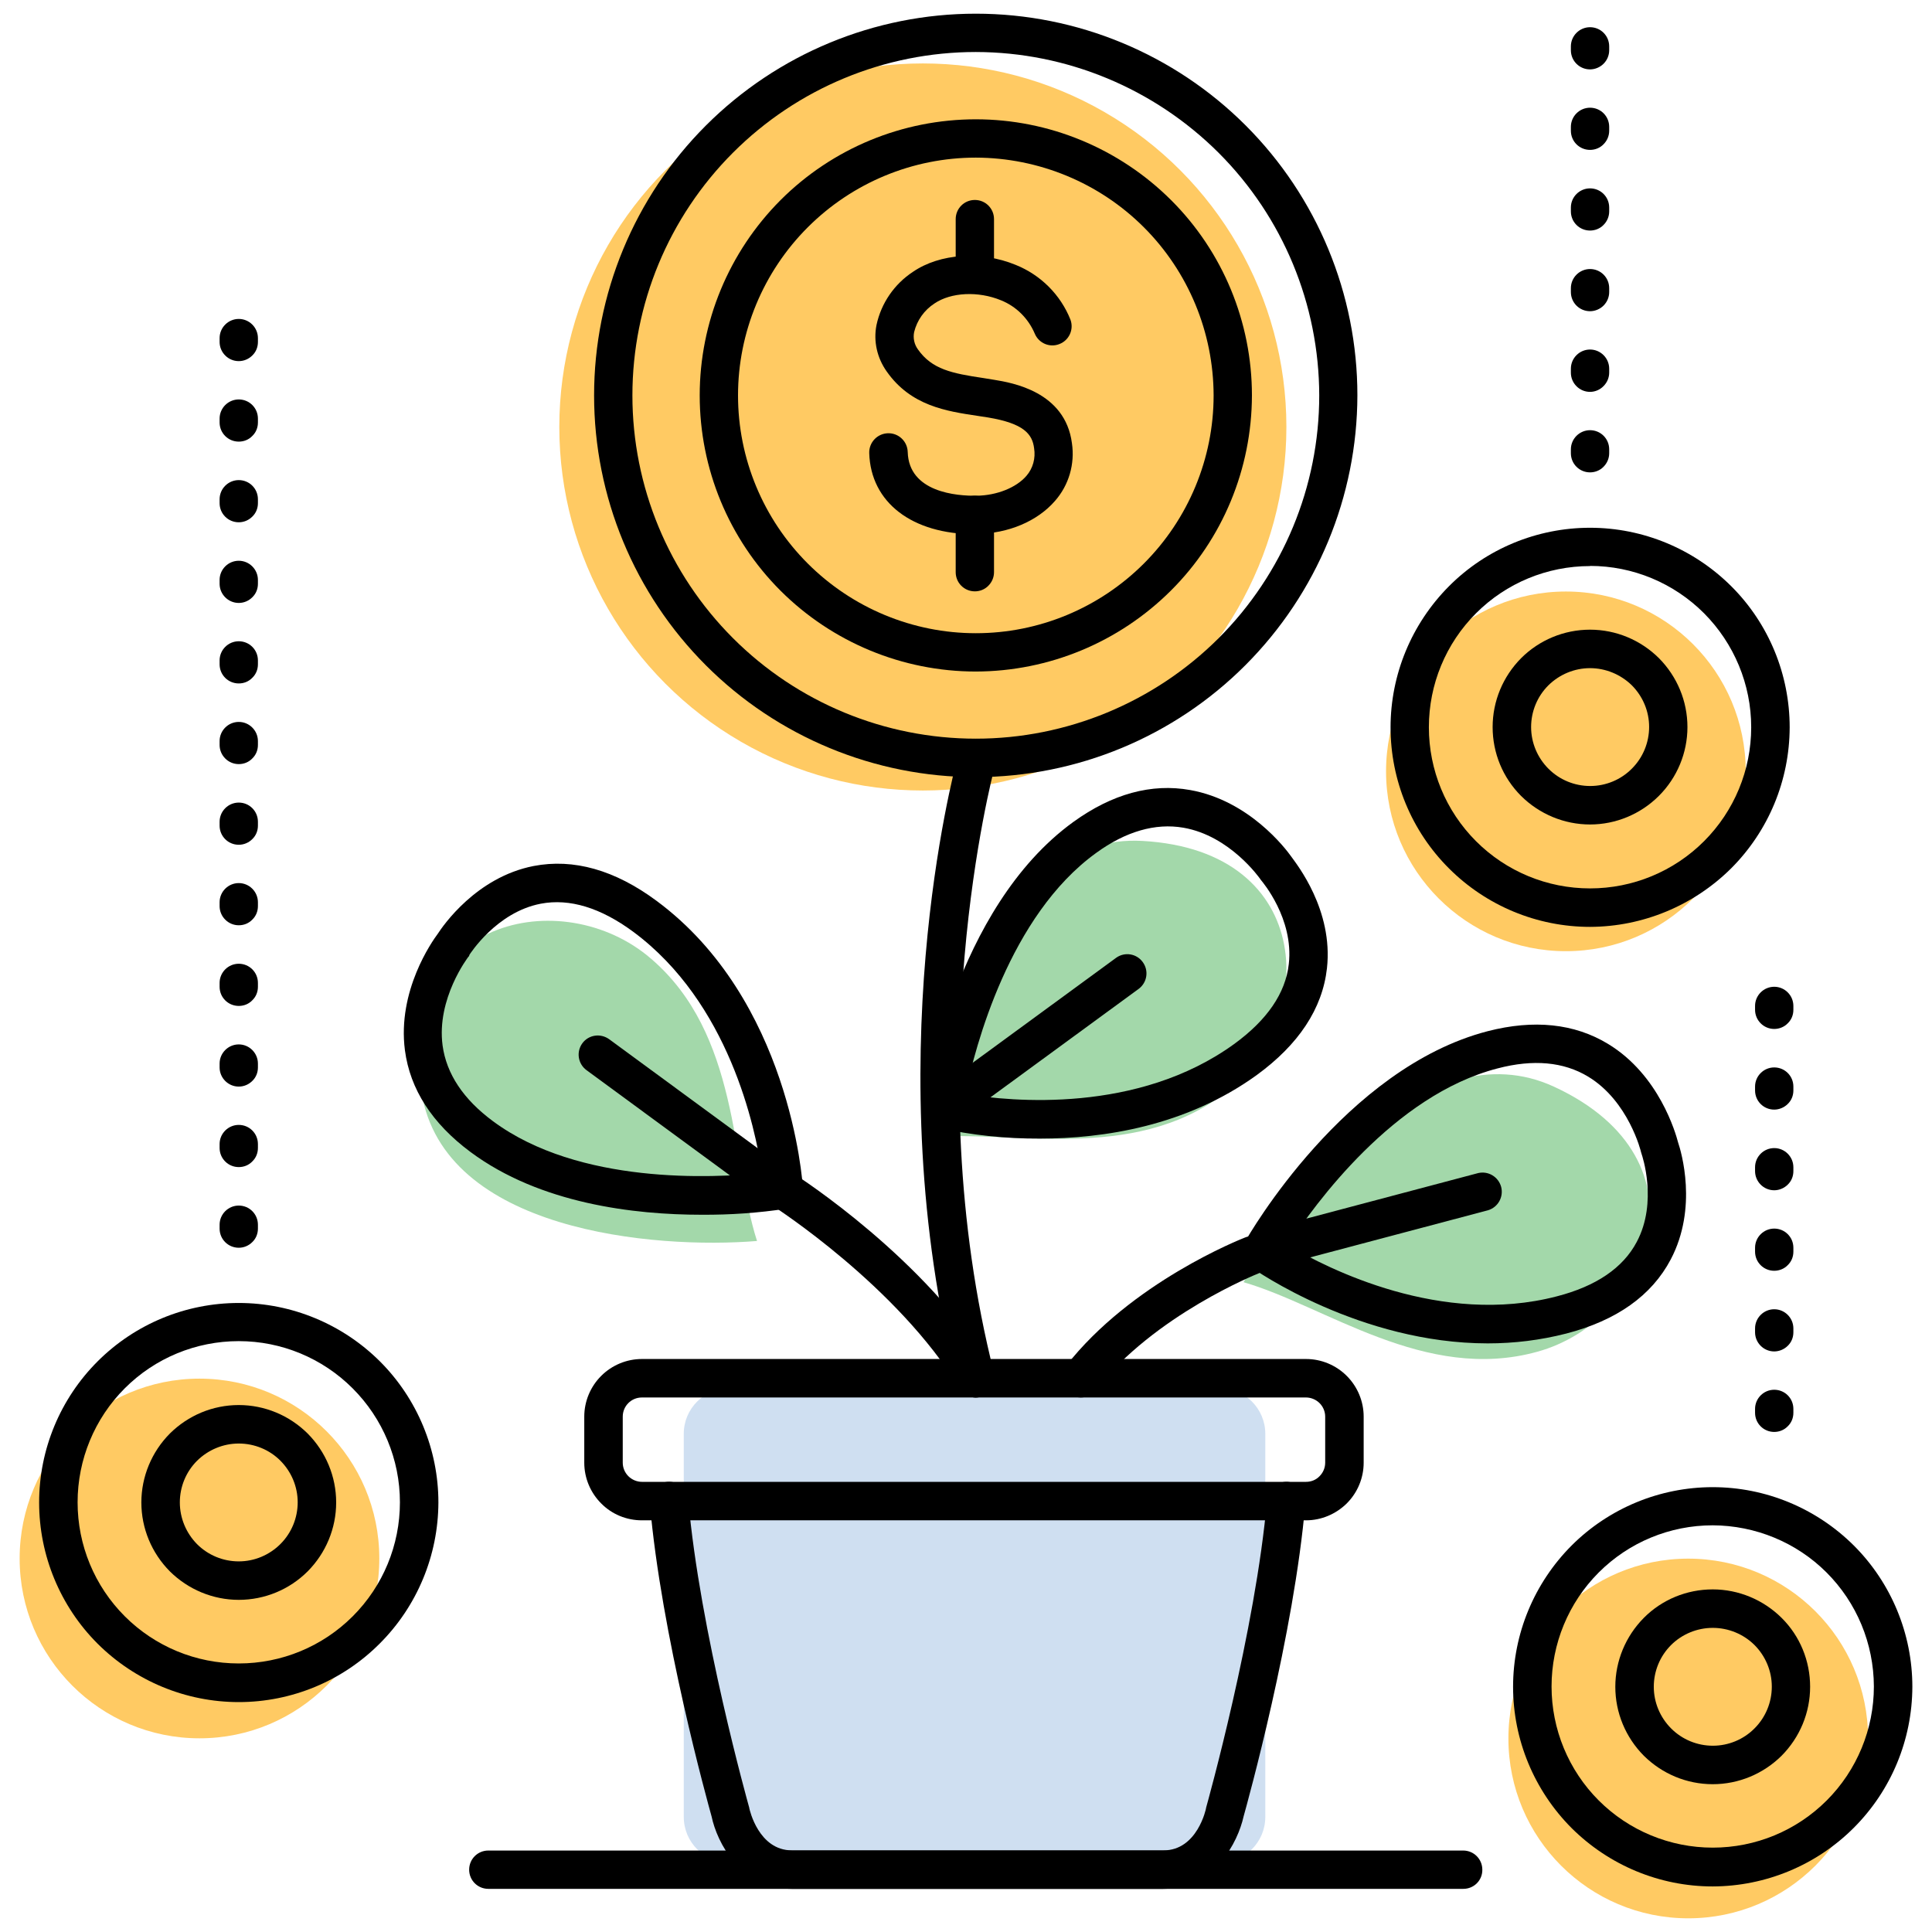
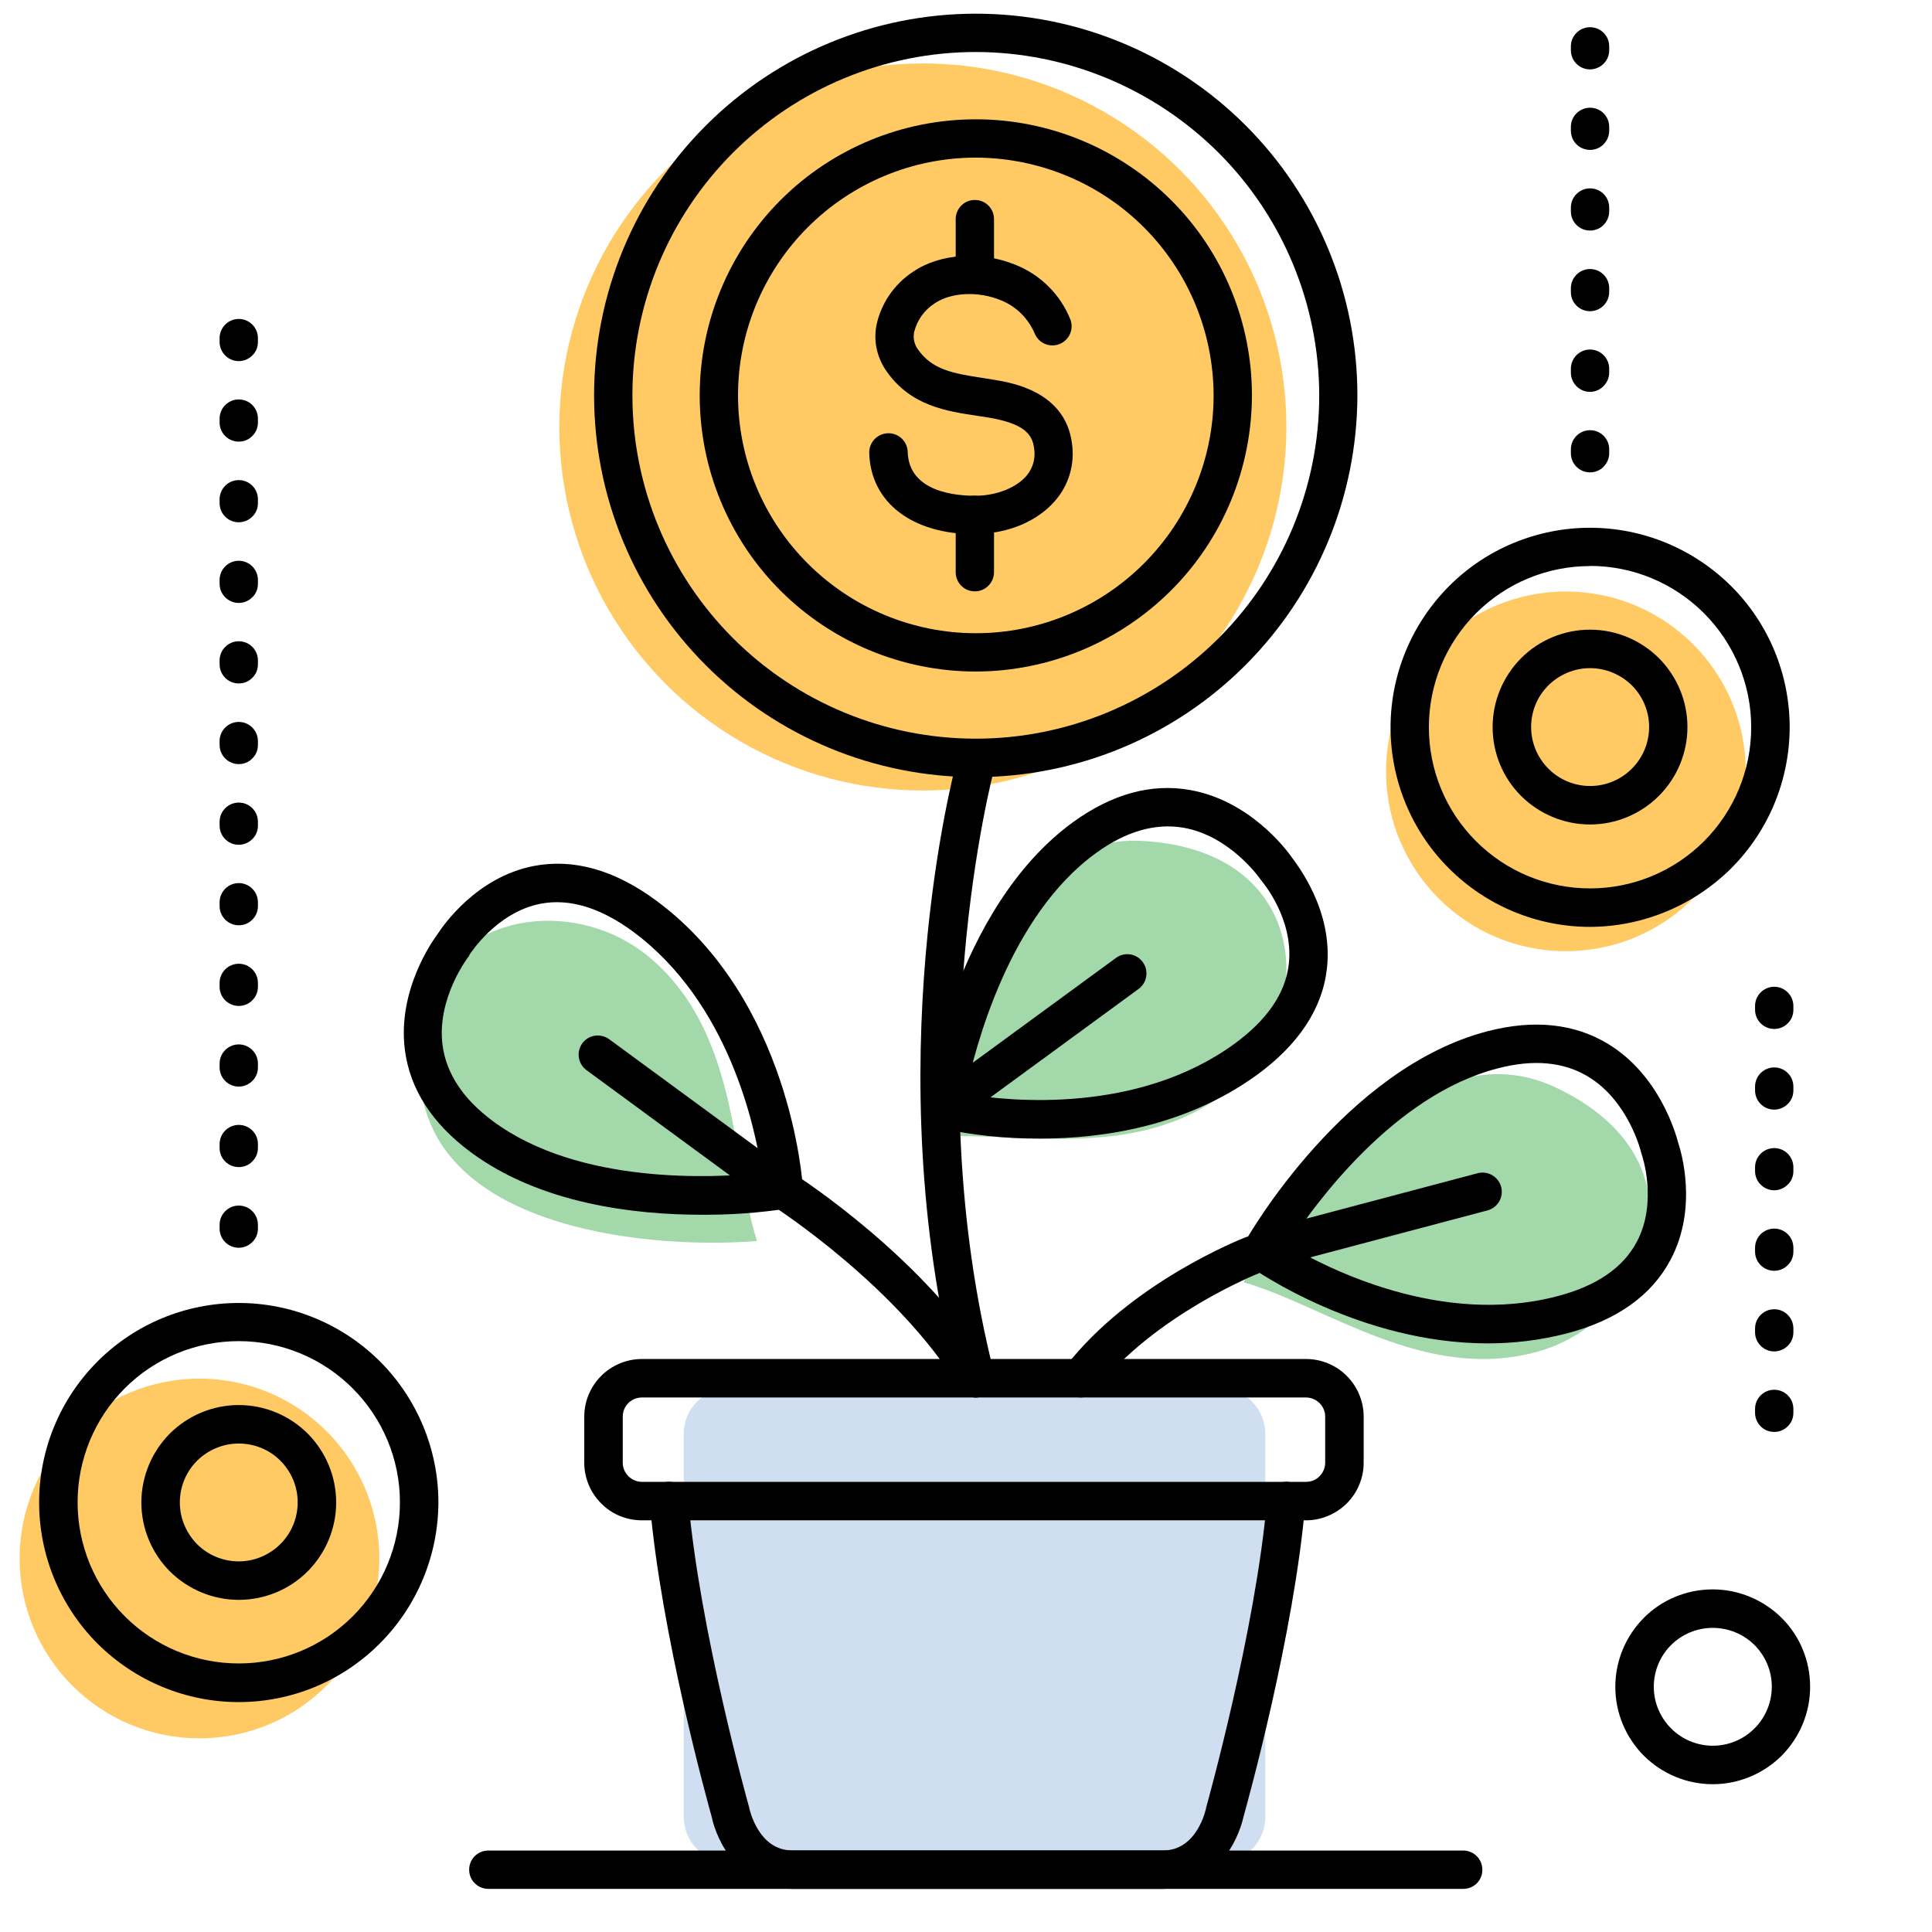
<svg xmlns="http://www.w3.org/2000/svg" version="1.1" id="Layer_1" x="0px" y="0px" viewBox="0 0 1200 1200" style="enable-background:new 0 0 1200 1200;" xml:space="preserve">
  <style type="text/css">
	.st0{fill:#FFCA63;}
	.st1{fill:#A3D8AA;}
	.st2{fill:#CFDFF1;}
</style>
  <g>
    <g>
      <circle class="st0" cx="123.9" cy="968" r="111.7" />
-       <circle class="st0" cx="1048.6" cy="1079.8" r="111.7" />
      <circle class="st0" cx="972.6" cy="479.1" r="111.7" />
      <circle class="st0" cx="573.2" cy="265.2" r="225.8" />
      <path class="st1" d="M709.4,522.3c-87.5-4.8-126,120.8-134.3,184.2c52.7-5.1,127.8,16.3,185.4-27.3    C818.1,635.6,818.8,528.3,709.4,522.3z" />
      <path class="st1" d="M261.8,678.4c13.8,86.5,144.7,97.6,208.4,92.4c-16.2-50.4-11-128.4-65.9-175.4    C349.6,548.2,244.6,570.3,261.8,678.4z" />
      <path class="st1" d="M965.3,675c-79.5-36.8-161.8,65.6-192.9,121.4c50.9,14.7,112.7,62.5,182.4,43.2    C1024.4,820.5,1064.7,721,965.3,675z" />
      <path class="st2" d="M453.1,862.2h304.4c15.7,0,28.4,12.7,28.4,28.4v237.9c0,15.7-12.7,28.4-28.4,28.4H453.1    c-15.7,0-28.4-12.7-28.4-28.4V890.7C424.6,875,437.4,862.2,453.1,862.2z" />
    </g>
    <g>
-       <path d="M1063.8,1171.7c-32.9,0-64.4-13.1-87.7-36.3c-23.2-23.3-36.3-54.8-36.3-87.7c0-32.9,13.1-64.4,36.3-87.7    c23.2-23.2,54.8-36.3,87.7-36.3c32.9,0,64.4,13.1,87.7,36.3c23.2,23.2,36.3,54.8,36.3,87.7c-0.1,32.9-13.1,64.3-36.4,87.6    C1128.2,1158.5,1096.7,1171.6,1063.8,1171.7z M1063.8,947.4c-26.6,0-52,10.5-70.8,29.3c-18.8,18.8-29.3,44.3-29.3,70.8    s10.5,52,29.3,70.8c18.8,18.8,44.3,29.3,70.8,29.3c26.6,0,52-10.5,70.8-29.3c18.8-18.8,29.3-44.3,29.3-70.8    c-0.1-26.6-10.6-52-29.4-70.8C1115.8,958,1090.3,947.5,1063.8,947.4z" />
      <path d="M987.6,575.7c-32.9,0-64.4-13.1-87.6-36.3c-23.3-23.2-36.3-54.8-36.3-87.6c0-32.9,13.1-64.4,36.3-87.7    c23.2-23.3,54.8-36.3,87.6-36.3c32.9,0,64.4,13.1,87.7,36.3c23.3,23.2,36.3,54.8,36.3,87.7c-0.1,32.9-13.1,64.3-36.4,87.6    C1051.9,562.5,1020.4,575.6,987.6,575.7z M987.6,351.6c-26.6,0-52,10.5-70.8,29.3c-18.8,18.8-29.3,44.2-29.3,70.8    c0,26.6,10.5,52,29.3,70.8c18.8,18.8,44.2,29.3,70.8,29.3c26.6,0,52-10.5,70.8-29.3c18.8-18.8,29.3-44.2,29.3-70.8    c0-26.6-10.6-52-29.3-70.8c-18.8-18.8-44.2-29.4-70.8-29.4V351.6z" />
      <path d="M148.3,1057.2c-32.9,0-64.4-13.1-87.7-36.3c-23.2-23.2-36.3-54.8-36.3-87.7c0-32.9,13.1-64.4,36.3-87.6    c23.3-23.3,54.8-36.3,87.7-36.3s64.4,13.1,87.7,36.3c23.2,23.2,36.3,54.8,36.3,87.6c-0.1,32.9-13.2,64.4-36.4,87.6    C212.7,1044.1,181.2,1057.2,148.3,1057.2z M148.3,833c-26.6,0-52,10.5-70.8,29.3c-18.8,18.8-29.3,44.3-29.3,70.8    c0,26.6,10.5,52,29.3,70.8c18.8,18.8,44.2,29.3,70.8,29.3s52-10.5,70.8-29.3c18.8-18.8,29.3-44.2,29.3-70.8    c0-26.6-10.6-52-29.4-70.8C200.3,843.6,174.9,833,148.3,833z" />
      <path d="M605.5,331.8c-39,0-64.7-19.7-65.6-50.4c-0.2-6.6,5-12.1,11.6-12.3c6.6-0.2,12.1,5,12.3,11.6    c0.7,25.1,30.4,27.4,42.9,27.2c12.5-0.2,24.5-5,30.8-12.3c4.1-4.7,5.8-11,4.8-17.2c-1.1-8.8-6.4-15.4-28.6-19.1l-6.5-1    c-19.4-2.9-41.4-6.2-56.4-27.5c-6-8.4-8.4-18.8-6.4-28.9c2.9-13.6,11.1-25.5,22.7-33.1c16.7-11.4,42.3-13.1,63.7-4.3    c15.5,6.2,27.9,18.5,34.1,34.1c2.2,6.1-0.9,12.8-6.9,15.1c-6,2.4-12.8-0.5-15.3-6.5c-4-9.4-11.5-16.9-21-20.7    c-14.1-5.8-31-5-41.3,2c-6.3,4.1-10.8,10.4-12.6,17.7c-0.8,3.8,0.1,7.8,2.4,10.9c8.7,12.3,21,14.8,40.5,17.7    c2.3,0.4,4.6,0.7,6.8,1.1c10.9,1.8,44.1,7.2,48.3,39.4c1.9,12.9-1.9,26-10.5,35.8c-10.9,12.6-29,20.3-48.5,20.5L605.5,331.8z" />
      <path d="M605.5,181.7c-6.6,0-11.9-5.3-11.9-11.9v-33.7c0-6.6,5.3-11.9,11.9-11.9c6.6,0,11.9,5.3,11.9,11.9v33.7    c0,3.2-1.3,6.2-3.5,8.4C611.7,180.5,608.6,181.7,605.5,181.7z" />
      <path d="M605.5,367.3c-6.6,0-11.9-5.3-11.9-11.9v-35.6c0-6.6,5.3-11.9,11.9-11.9c6.6,0,11.9,5.3,11.9,11.9v35.6    c0,3.2-1.3,6.2-3.5,8.4C611.7,366.1,608.6,367.3,605.5,367.3z" />
      <path d="M606.1,482.7c-62.9,0-123.2-25-167.6-69.4C394,368.8,369,308.5,369,245.6c0-62.9,25-123.2,69.4-167.6    C482.9,33.5,543.2,8.5,606.1,8.5c62.9,0,123.2,25,167.6,69.4c44.5,44.5,69.4,104.8,69.4,167.6c-0.1,62.9-25.1,123.1-69.5,167.6    C729.2,457.6,669,482.6,606.1,482.7L606.1,482.7z M606.1,32.3c-56.6,0-110.8,22.5-150.8,62.5c-40,40-62.5,94.2-62.5,150.8    c0,56.6,22.5,110.8,62.5,150.8c40,40,94.2,62.4,150.8,62.4c56.5,0,110.8-22.5,150.8-62.4c40-40,62.5-94.2,62.5-150.8    c-0.1-56.5-22.5-110.7-62.5-150.7C716.8,54.9,662.6,32.4,606.1,32.3L606.1,32.3z" />
      <path d="M606.1,417.1c-45.5,0-89.1-18.1-121.3-50.2c-32.2-32.2-50.2-75.8-50.2-121.3c0-45.5,18.1-89.1,50.2-121.3    c32.2-32.2,75.8-50.2,121.3-50.2c45.5,0,89.1,18.1,121.3,50.2s50.2,75.8,50.2,121.3c-0.1,45.5-18.1,89.1-50.3,121.2    S651.6,417,606.1,417.1L606.1,417.1z M606.1,97.9c-39.2,0-76.7,15.6-104.4,43.3c-27.7,27.7-43.3,65.3-43.3,104.4    c0,39.2,15.6,76.7,43.3,104.4c27.7,27.7,65.3,43.3,104.4,43.3c39.2,0,76.7-15.6,104.4-43.3s43.3-65.3,43.3-104.4    c-0.1-39.1-15.6-76.7-43.3-104.4S645.2,98,606.1,97.9L606.1,97.9z" />
      <path d="M491.7,1173.2c-31.9,0-46.4-29.1-49.7-44.9c-2.4-8.6-31.4-113-38.4-194.9c-0.6-6.6,4.3-12.4,10.9-13    c6.6-0.6,12.4,4.3,13,10.9c7,81.4,37.4,189.8,37.7,190.9c0.1,0.3,0.2,0.6,0.2,0.9c0.2,1,5.8,26.2,26.5,26.2h230.8    c21,0,26.4-25.9,26.4-26.2c0-0.3,0.1-0.6,0.2-0.9c0.3-1.1,30.7-109.7,37.7-190.9c0.3-3.2,1.8-6.1,4.2-8.1c2.4-2,5.6-3,8.7-2.8    c6.6,0.6,11.5,6.4,10.9,13c-7,81.9-36,186.3-38.4,194.9c-3.5,15.8-18,44.9-49.9,44.9H491.7z" />
      <path d="M811.2,944.3H398.7c-9.5,0-18.6-3.7-25.3-10.5c-6.7-6.7-10.5-15.8-10.5-25.3v-28.6c0-9.5,3.8-18.6,10.5-25.3    c6.7-6.7,15.8-10.5,25.3-10.5h412.5c9.5,0,18.6,3.8,25.3,10.5c6.7,6.7,10.5,15.8,10.5,25.3v28.6c0,9.5-3.8,18.6-10.5,25.3    C829.7,940.5,820.6,944.3,811.2,944.3z M398.7,868c-6.6,0-11.9,5.3-11.9,11.9v28.6c0,3.2,1.3,6.2,3.5,8.4c2.2,2.2,5.3,3.5,8.4,3.5    h412.5c3.2,0,6.2-1.2,8.4-3.5c2.2-2.2,3.5-5.2,3.5-8.4v-28.6c0-3.2-1.3-6.2-3.5-8.4c-2.2-2.2-5.3-3.5-8.4-3.5H398.7z" />
      <path d="M606.1,868c-5.5,0-10.2-3.7-11.6-9c-50.3-197.9-2-379.9,0-387.5c1.7-6.4,8.3-10.1,14.6-8.4c6.4,1.7,10.1,8.3,8.4,14.6    c-0.5,1.8-48.6,183.8,0,375.4c0.8,3.1,0.3,6.3-1.3,9c-1.6,2.7-4.3,4.7-7.3,5.5C608,867.9,607.1,868,606.1,868L606.1,868z" />
      <path d="M435.9,754.5c-41.9,0-100.4-6.8-143.7-39c-23.8-17.7-37.5-38.9-40.7-63.2c-4.8-36.9,16.9-67.6,20.4-72.3    c3.2-4.9,23.8-35.1,59.5-42.1c24.8-4.8,50.5,2.4,76.5,21.7c82.6,61.2,90.6,173.8,90.8,178.6c0.4,6.1-3.9,11.5-10,12.5    C471.1,753.4,453.5,754.6,435.9,754.5L435.9,754.5z M290.9,594.3c-0.2,0.3-19.9,25.9-16,55.1c2.4,17.6,12.9,33.4,31.3,47    c53.4,39.6,137,35.3,167.1,32.2c-4.2-28.6-20.6-105.8-79.9-149.8c-20.3-15-39.6-20.9-57.5-17.5c-27.7,5.3-44.1,31.5-44.3,31.7    C291.5,593.6,291.3,594,290.9,594.3L290.9,594.3z" />
      <path d="M924.1,834.4c-79.1,0-144.1-45.2-147.3-47.5c-5-3.5-6.5-10.3-3.5-15.6c2.4-4.4,62-107.8,150.7-130.8    c28.7-7.4,53.9-4.8,74.8,7.9c31.8,19.3,42,55.5,43.5,61.2c1.9,5.6,12.4,40.5-4.6,72.7c-11.8,22.4-33.6,37.9-64.9,46    C956.8,832.4,940.5,834.4,924.1,834.4L924.1,834.4z M800,773.4c24.9,14.8,95.4,50.4,166.9,31.8c24.5-6.3,41.2-17.7,49.7-33.8    c13.3-24.9,3.2-54.1,3.1-54.4c-0.1-0.3-0.3-0.9-0.4-1.3c0-0.3-7.7-31.8-32.9-47c-15.2-9.2-34.1-10.9-56.2-5.1    C865.7,680.2,816.5,748,800,773.4L800,773.4z" />
      <path d="M645.9,707.2c-21.2,0.1-42.4-2.1-63.1-6.7c-5.9-1.5-9.8-7.2-8.9-13.3c0.7-5,18.5-122.9,92.8-176.7    c24.1-17.4,48.5-24.1,72.5-19.8c36.7,6.5,59.4,36.5,62.8,41.3c3.4,4.8,26.2,33.2,22.2,69.4c-2.8,25.1-17.6,47.4-43.7,66.4    C736.6,699.5,685.3,707.2,645.9,707.2L645.9,707.2z M599.6,679.5c28.6,4.8,107.1,12.3,166.9-31c20.5-14.9,32-31.6,34-49.8    c3.2-28.2-16.7-51.3-16.9-51.6c-0.3-0.4-0.6-0.7-0.9-1.2c-0.3-0.4-18.7-26.8-47.7-31.8c-17.4-3-35.8,2.3-54.2,15.7    C627,568.7,605.7,649.8,599.6,679.5L599.6,679.5z" />
      <path d="M671.3,868c-4.6,0-8.7-2.6-10.7-6.7c-2-4.1-1.5-9,1.3-12.6c40.5-52.1,108.7-79,111.5-80.1c3-1.2,6.3-1.2,9.2,0.1    c2.9,1.3,5.2,3.6,6.4,6.6c1.2,3,1.1,6.3-0.3,9.2c-1.3,2.9-3.7,5.2-6.7,6.3c-1,0.4-65,25.9-101.4,72.5    C678.4,866.3,675,868,671.3,868L671.3,868z" />
      <path d="M606.1,868c-4.2,0-8-2.2-10.2-5.8c-38.6-63.5-114.7-112.4-115.4-112.9c-5.6-3.5-7.2-10.9-3.6-16.5    c3.5-5.6,10.9-7.2,16.4-3.6c3.3,2.1,81.5,52.5,123,120.7c3.4,5.6,1.6,12.9-4,16.3C610.4,867.4,608.3,868,606.1,868z" />
      <path d="M908.9,1173.2H303.3c-6.6,0-11.9-5.3-11.9-11.9c0-6.6,5.3-11.9,11.9-11.9h605.5c6.6,0,11.9,5.3,11.9,11.9    C920.8,1167.9,915.5,1173.2,908.9,1173.2z" />
      <path d="M1102,889.4c-6.6,0-11.9-5.3-11.9-11.9v-2.4c0-6.6,5.4-11.9,11.9-11.9c6.6,0,11.9,5.3,11.9,11.9v2.4    c0,3.2-1.2,6.2-3.5,8.4C1108.2,888.2,1105.1,889.4,1102,889.4z M1102,839.4c-6.6,0-11.9-5.4-11.9-11.9v-2.4    c0-6.6,5.4-11.9,11.9-11.9c6.6,0,11.9,5.4,11.9,11.9v2.4c0,3.2-1.2,6.2-3.5,8.4C1108.2,838.1,1105.1,839.4,1102,839.4z     M1102,789.3c-6.6,0-11.9-5.3-11.9-11.9V775c0-6.6,5.4-11.9,11.9-11.9c6.6,0,11.9,5.3,11.9,11.9v2.4c0,3.2-1.2,6.2-3.5,8.4    C1108.2,788.1,1105.1,789.3,1102,789.3z M1102,739.3c-6.6,0-11.9-5.4-11.9-11.9v-2.4c0-6.6,5.4-11.9,11.9-11.9    c6.6,0,11.9,5.4,11.9,11.9v2.4c0,3.2-1.2,6.2-3.5,8.4C1108.2,738,1105.1,739.3,1102,739.3z M1102,689.2c-6.6,0-11.9-5.3-11.9-11.9    v-2.4c0-6.6,5.4-11.9,11.9-11.9c6.6,0,11.9,5.3,11.9,11.9v2.4c0,3.2-1.2,6.2-3.5,8.4C1108.2,687.9,1105.1,689.2,1102,689.2z     M1102,639.1c-6.6,0-11.9-5.4-11.9-11.9v-2.4c0-6.6,5.4-11.9,11.9-11.9c6.6,0,11.9,5.4,11.9,11.9v2.4c0,3.2-1.2,6.2-3.5,8.4    C1108.2,637.9,1105.1,639.1,1102,639.1z" />
      <path d="M987.6,293.4c-6.6,0-11.9-5.3-11.9-11.9v-2.4c0-6.6,5.4-11.9,11.9-11.9c6.6,0,11.9,5.3,11.9,11.9v2.4    c0,3.2-1.3,6.2-3.5,8.4C993.8,292.2,990.7,293.4,987.6,293.4z M987.6,243.4c-6.6,0-11.9-5.4-11.9-11.9V229    c0-6.6,5.4-11.9,11.9-11.9c6.6,0,11.9,5.4,11.9,11.9v2.4c0,3.2-1.3,6.2-3.5,8.4C993.8,242.1,990.7,243.4,987.6,243.4z     M987.6,193.3c-6.6,0-11.9-5.3-11.9-11.9V179c0-6.6,5.4-11.9,11.9-11.9c6.6,0,11.9,5.3,11.9,11.9v2.4c0,3.2-1.3,6.2-3.5,8.4    C993.8,192,990.7,193.3,987.6,193.3z M987.6,143.2c-6.6,0-11.9-5.3-11.9-11.9v-2.4c0-6.6,5.4-11.9,11.9-11.9    c6.6,0,11.9,5.3,11.9,11.9v2.4c0,3.2-1.3,6.2-3.5,8.4C993.8,142,990.7,143.2,987.6,143.2z M987.6,93.1c-6.6,0-11.9-5.3-11.9-11.9    v-2.4c0-6.6,5.4-11.9,11.9-11.9c6.6,0,11.9,5.3,11.9,11.9v2.4c0,3.2-1.3,6.2-3.5,8.4C993.8,91.9,990.7,93.1,987.6,93.1z     M987.6,43.1c-6.6,0-11.9-5.3-11.9-11.9v-2.4c0-6.6,5.4-11.9,11.9-11.9c6.6,0,11.9,5.3,11.9,11.9v2.4c0,3.2-1.3,6.2-3.5,8.4    C993.8,41.8,990.7,43.1,987.6,43.1z" />
      <path d="M148.3,775c-6.6,0-11.9-5.3-11.9-11.9v-2.4c0-6.6,5.4-11.9,11.9-11.9c6.6,0,11.9,5.3,11.9,11.9v2.4c0,3.2-1.2,6.2-3.5,8.4    C154.5,773.7,151.5,775,148.3,775z M148.3,724.9c-6.6,0-11.9-5.3-11.9-11.9v-2.4c0-6.6,5.4-11.9,11.9-11.9    c6.6,0,11.9,5.3,11.9,11.9v2.4c0,3.2-1.2,6.2-3.5,8.4C154.5,723.7,151.5,724.9,148.3,724.9z M148.3,674.9    c-6.6,0-11.9-5.4-11.9-11.9v-2.4c0-6.6,5.4-11.9,11.9-11.9c6.6,0,11.9,5.4,11.9,11.9v2.4c0,3.2-1.2,6.2-3.5,8.4    C154.5,673.6,151.5,674.9,148.3,674.9z M148.3,624.8c-6.6,0-11.9-5.3-11.9-11.9v-2.4c0-6.6,5.4-11.9,11.9-11.9    c6.6,0,11.9,5.3,11.9,11.9v2.4c0,3.2-1.2,6.2-3.5,8.4C154.5,623.6,151.5,624.8,148.3,624.8z M148.3,574.7    c-6.6,0-11.9-5.4-11.9-11.9v-2.4c0-6.6,5.4-11.9,11.9-11.9c6.6,0,11.9,5.4,11.9,11.9v2.4c0,3.2-1.2,6.2-3.5,8.4    C154.5,573.5,151.5,574.7,148.3,574.7z M148.3,524.7c-6.6,0-11.9-5.3-11.9-11.9v-2.4c0-6.6,5.4-11.9,11.9-11.9    c6.6,0,11.9,5.3,11.9,11.9v2.4c0,3.2-1.2,6.2-3.5,8.4C154.5,523.4,151.5,524.7,148.3,524.7z M148.3,474.6    c-6.6,0-11.9-5.4-11.9-11.9v-2.4c0-6.6,5.4-11.9,11.9-11.9c6.6,0,11.9,5.4,11.9,11.9v2.4c0,3.2-1.2,6.2-3.5,8.4    C154.5,473.4,151.5,474.6,148.3,474.6z M148.3,424.5c-6.6,0-11.9-5.3-11.9-11.9v-2.4c0-6.6,5.4-11.9,11.9-11.9    c6.6,0,11.9,5.3,11.9,11.9v2.4c0,3.2-1.2,6.2-3.5,8.4C154.5,423.3,151.5,424.5,148.3,424.5z M148.3,374.5    c-6.6,0-11.9-5.4-11.9-11.9v-2.4c0-6.6,5.4-11.9,11.9-11.9c6.6,0,11.9,5.4,11.9,11.9v2.4c0,3.2-1.2,6.2-3.5,8.4    C154.5,373.2,151.5,374.5,148.3,374.5z M148.3,324.4c-6.6,0-11.9-5.3-11.9-11.9v-2.4c0-6.6,5.4-11.9,11.9-11.9    c6.6,0,11.9,5.3,11.9,11.9v2.4c0,3.2-1.2,6.2-3.5,8.4C154.5,323.1,151.5,324.4,148.3,324.4z M148.3,274.3    c-6.6,0-11.9-5.3-11.9-11.9V260c0-6.6,5.4-11.9,11.9-11.9c6.6,0,11.9,5.3,11.9,11.9v2.4c0,3.2-1.2,6.2-3.5,8.4    C154.5,273.1,151.5,274.3,148.3,274.3z M148.3,224.3c-6.6,0-11.9-5.4-11.9-11.9V210c0-6.6,5.4-11.9,11.9-11.9    c6.6,0,11.9,5.4,11.9,11.9v2.4c0,3.2-1.2,6.2-3.5,8.4C154.5,223,151.5,224.3,148.3,224.3z" />
      <path d="M485.3,750.7c-2.6,0-5.1-0.8-7.1-2.4l-113.9-83.6c-5.3-3.9-6.5-11.3-2.6-16.7c3.9-5.3,11.3-6.4,16.7-2.5l113.9,83.6    c4.1,3.1,5.8,8.4,4.1,13.3c-1.6,4.9-6.2,8.2-11.3,8.2L485.3,750.7z" />
      <path d="M784.7,788.3c-6,0-11.1-4.4-11.9-10.4c-0.8-6,3-11.6,8.8-13.1l136.6-36.2c6.3-1.4,12.5,2.4,14.2,8.6    c1.6,6.2-1.9,12.6-8.1,14.5l-136.6,36.2C786.7,788.1,785.7,788.2,784.7,788.3z" />
      <path d="M586.4,699.7c-5.1,0-9.7-3.3-11.3-8.1c-1.6-4.9,0.1-10.2,4.2-13.3l114.1-83.5c5.3-3.7,12.6-2.5,16.4,2.8    c3.8,5.2,2.8,12.5-2.4,16.5l-114.1,83.5C591.3,698.9,588.9,699.7,586.4,699.7L586.4,699.7z" />
      <path d="M1063.8,1108.2c-16.1,0-31.4-6.4-42.8-17.7c-11.3-11.4-17.7-26.7-17.7-42.8c0-16,6.4-31.4,17.7-42.8    c11.3-11.4,26.7-17.7,42.8-17.7c16,0,31.4,6.4,42.8,17.7c11.4,11.3,17.7,26.7,17.7,42.8c0,16.1-6.4,31.4-17.7,42.8    C1095.2,1101.8,1079.9,1108.2,1063.8,1108.2z M1063.8,1011.1c-9.7,0-19.1,3.9-25.9,10.7c-6.9,6.9-10.7,16.2-10.7,25.9    c0,9.7,3.9,19,10.8,25.9c6.9,6.9,16.2,10.7,25.9,10.7c9.7,0,19.1-3.9,25.9-10.8c6.9-6.9,10.7-16.2,10.7-25.9    c0-9.7-3.9-19-10.8-25.9C1082.8,1014.9,1073.5,1011.1,1063.8,1011.1L1063.8,1011.1z" />
      <path d="M987.6,512.1c-16,0-31.4-6.4-42.8-17.7c-11.4-11.4-17.7-26.7-17.7-42.8c0-16.1,6.4-31.4,17.7-42.8    c11.3-11.3,26.7-17.7,42.8-17.7c16.1,0,31.4,6.4,42.8,17.7c11.3,11.4,17.7,26.7,17.7,42.8c0,16-6.4,31.4-17.7,42.7    C1019,505.7,1003.6,512.1,987.6,512.1z M987.6,415c-9.7,0-19,3.9-25.9,10.7c-6.9,6.9-10.7,16.2-10.7,25.9c0,9.7,3.9,19,10.8,25.9    c6.9,6.9,16.2,10.7,25.9,10.7c9.7,0,19.1-3.9,25.9-10.8c6.9-6.9,10.7-16.2,10.7-25.9c0-9.7-3.9-19-10.8-25.9    C1006.6,418.9,997.3,415,987.6,415L987.6,415z" />
      <path d="M148.3,993.7c-16,0-31.4-6.4-42.8-17.7c-11.3-11.4-17.7-26.7-17.7-42.8c0-16,6.4-31.4,17.7-42.8    c11.4-11.3,26.7-17.7,42.8-17.7c16.1,0,31.4,6.4,42.8,17.7c11.3,11.4,17.7,26.7,17.7,42.8c0,16.1-6.4,31.4-17.7,42.8    C179.8,987.3,164.4,993.7,148.3,993.7z M148.3,896.6c-9.7,0-19,3.9-25.9,10.7c-6.9,6.9-10.7,16.2-10.7,25.9    c0,9.7,3.9,19,10.7,25.9c6.9,6.9,16.2,10.7,25.9,10.7c9.7,0,19-3.9,25.9-10.8c6.9-6.9,10.7-16.2,10.7-25.9c0-9.7-3.9-19-10.8-25.9    C167.4,900.5,158.1,896.6,148.3,896.6L148.3,896.6z" />
    </g>
  </g>
</svg>